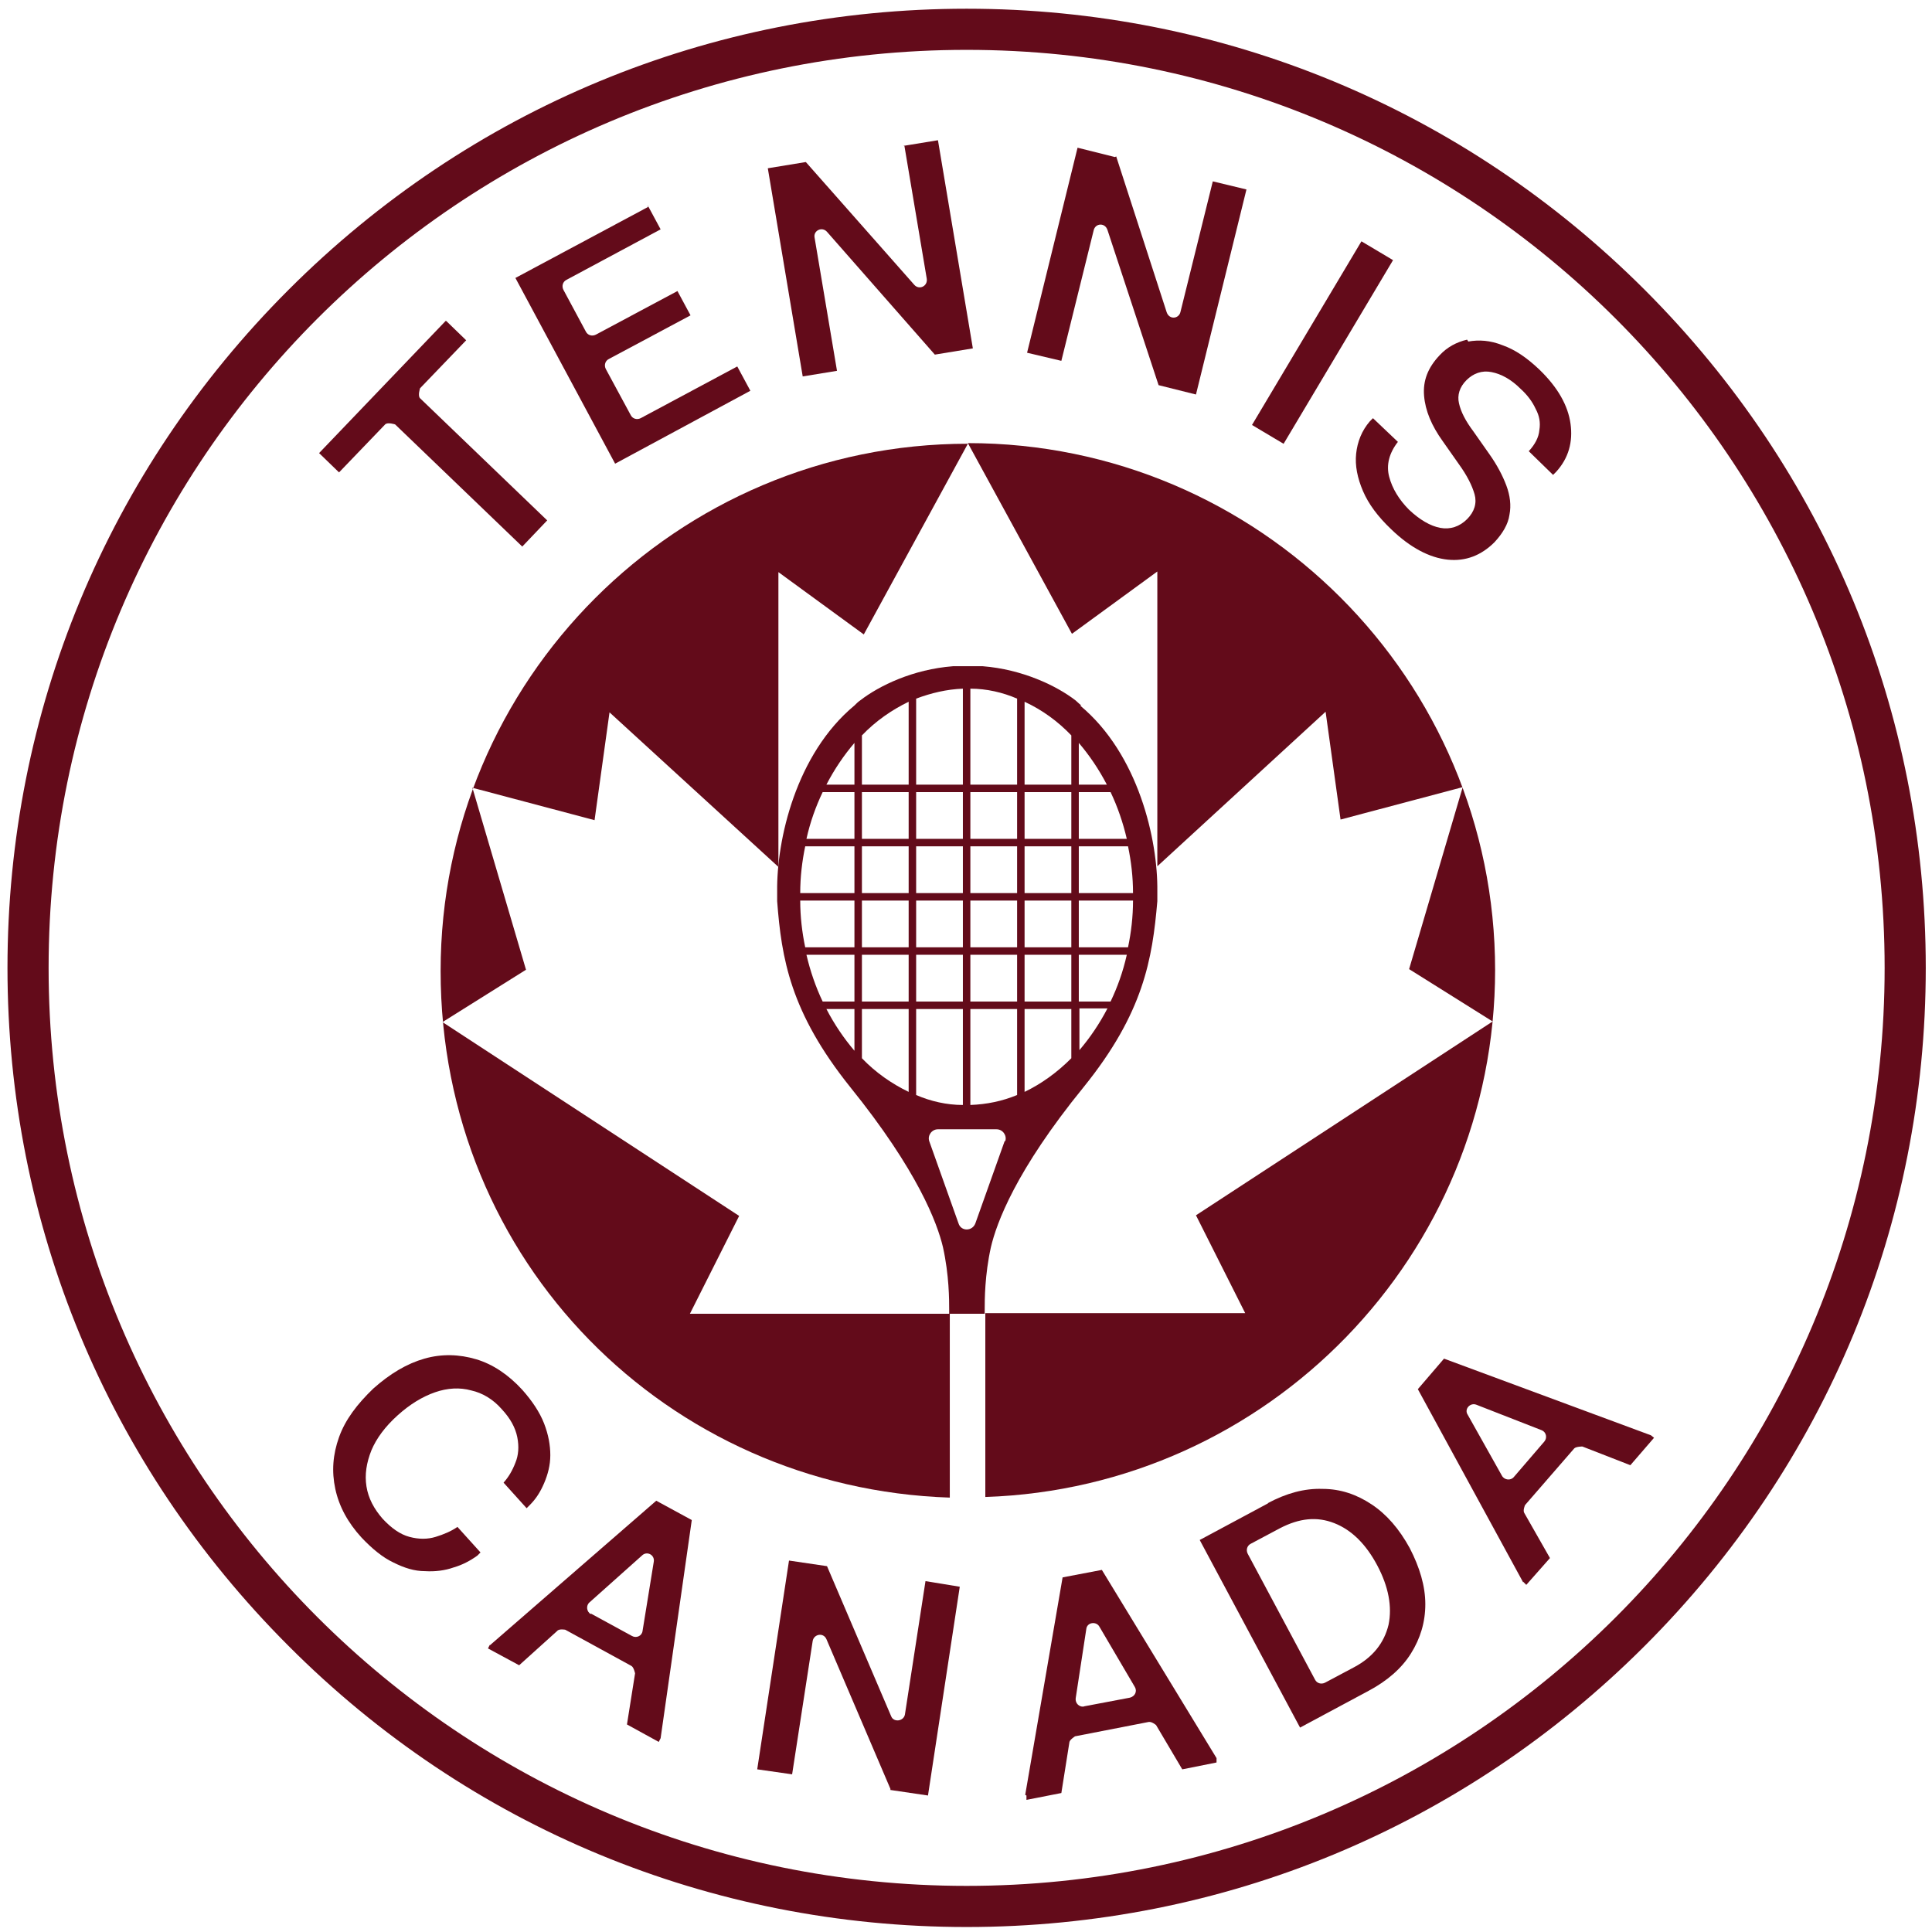
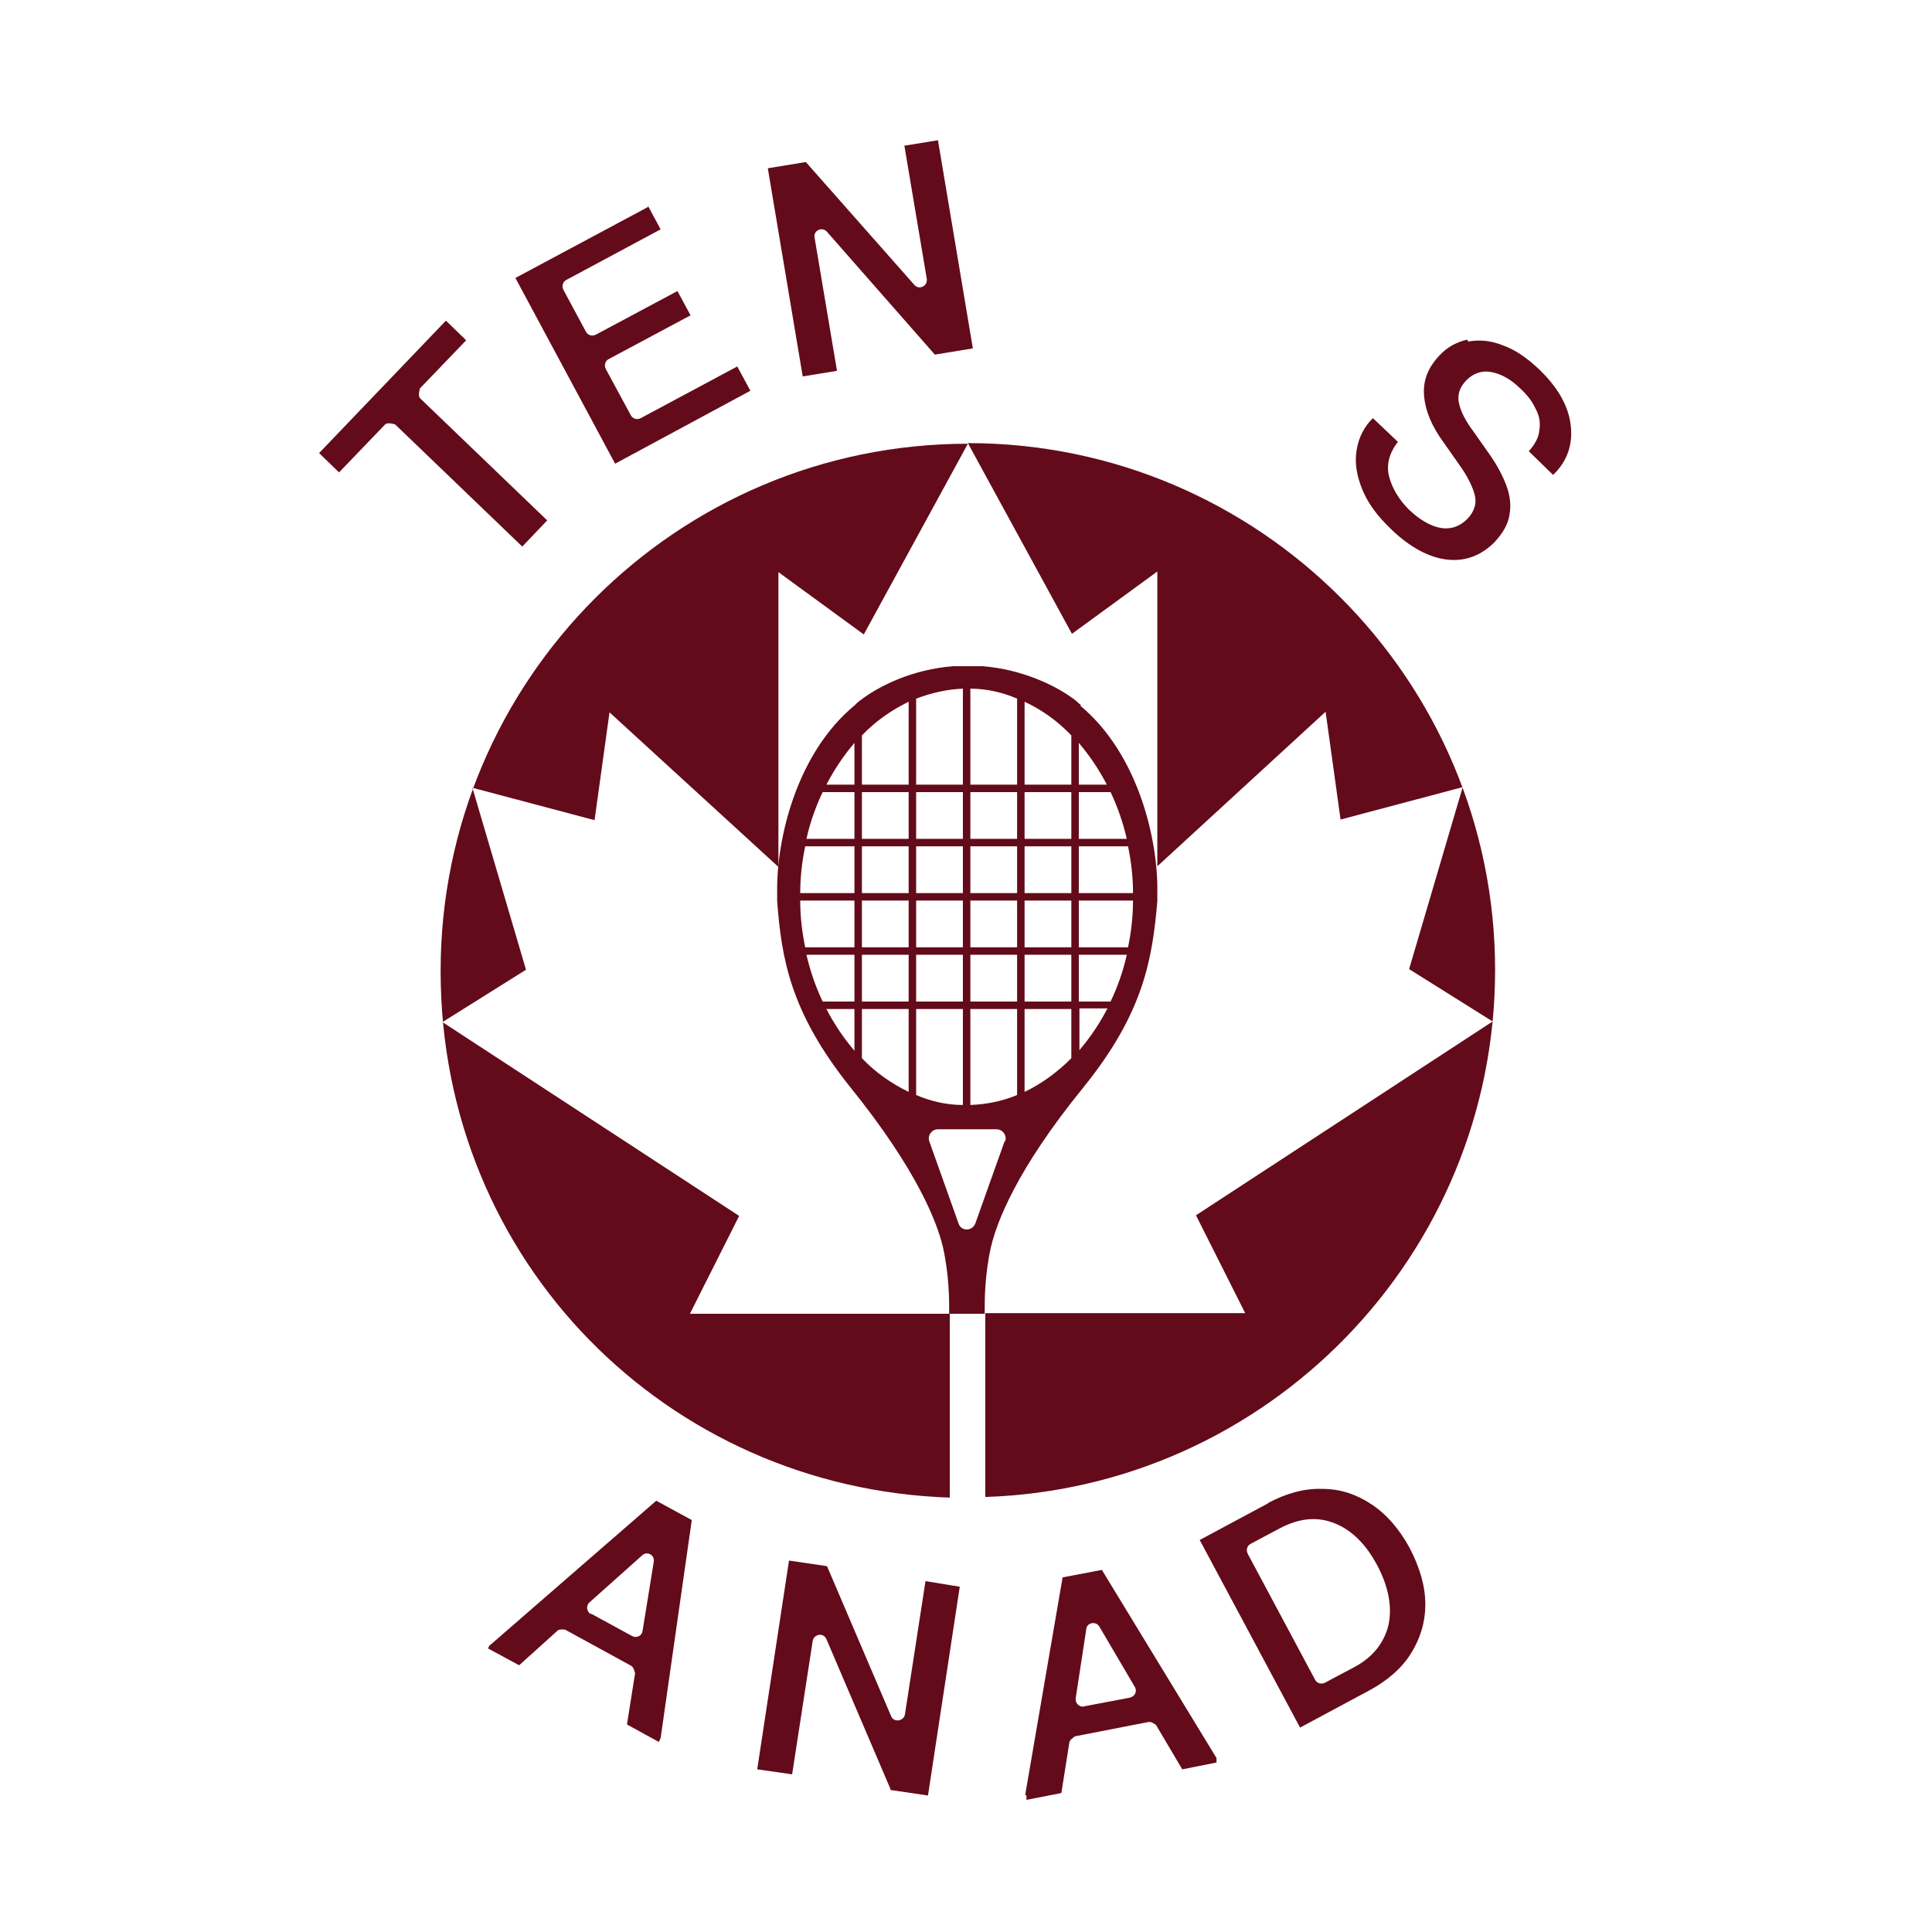
<svg xmlns="http://www.w3.org/2000/svg" viewBox="0 0 31 31" fill="none">
-   <path d="M15.51 0.8C23.64 0.8 30.24 7.39 30.24 15.53C30.24 23.67 23.65 30.26 15.51 30.26C7.37 30.26 0.78 23.67 0.78 15.53C0.78 7.39 7.37 0.8 15.51 0.8ZM15.51 0.14C11.4 0.14 7.54 1.74 4.63 4.65C1.72 7.56 0.12 11.42 0.12 15.53C0.12 19.64 1.72 23.5 4.63 26.41C7.53 29.32 11.4 30.92 15.51 30.92C19.62 30.92 23.48 29.32 26.39 26.41C29.3 23.5 30.9 19.64 30.9 15.53C30.9 11.42 29.3 7.56 26.39 4.65C23.49 1.75 19.62 0.14 15.51 0.14Z" fill="#630B1A" />
  <path d="M11.07 21.08L11.86 19.51L7.1 16.4L8.44 15.56L7.58 12.64L9.54 13.16L9.78 11.43L12.49 13.91V9.18L13.86 10.18L15.53 7.12C10.86 7.12 7.07 10.91 7.07 15.58C7.07 20.25 10.71 23.88 15.24 24.03V21.08H11.08H11.07Z" fill="#630B1A" />
  <path d="M23.99 15.57C23.99 10.9 20.2 7.11 15.53 7.11L17.2 10.17L18.57 9.17V13.9L21.27 11.42L21.51 13.15L23.47 12.63L22.61 15.55L23.95 16.39L19.19 19.5L19.98 21.07H15.81V24.02C20.35 23.87 23.99 20.14 23.99 15.56" fill="#630B1A" />
  <path d="M17.35 11.32C17.35 11.32 17.29 11.27 17.26 11.24C16.95 11 16.4 10.74 15.77 10.69C15.77 10.69 15.76 10.69 15.75 10.69C15.68 10.69 15.6 10.69 15.53 10.69C15.46 10.69 15.38 10.69 15.31 10.69C15.31 10.69 15.3 10.69 15.29 10.69C14.65 10.74 14.11 11 13.8 11.24C13.77 11.26 13.74 11.29 13.71 11.32C12.77 12.1 12.46 13.48 12.47 14.3C12.47 14.36 12.47 14.41 12.47 14.46C12.54 15.38 12.68 16.24 13.64 17.44C14.73 18.79 15.04 19.63 15.13 20.01C15.23 20.46 15.23 20.86 15.23 21.01V21.08H15.8V21.01C15.8 20.86 15.8 20.46 15.9 20.01C15.99 19.63 16.29 18.79 17.39 17.44C18.35 16.25 18.49 15.39 18.57 14.46C18.57 14.41 18.57 14.36 18.57 14.3C18.58 13.48 18.27 12.1 17.33 11.32M13.71 13.58V14.33H12.84C12.84 14.07 12.87 13.82 12.92 13.58H13.71ZM12.94 13.46C13 13.19 13.09 12.94 13.2 12.71H13.71V13.46H12.94ZM13.71 14.45V15.2H12.92C12.87 14.96 12.84 14.71 12.84 14.45H13.71ZM13.71 15.32V16.07H13.2C13.09 15.84 13 15.58 12.94 15.32H13.71ZM15.57 14.45H16.32V15.2H15.57V14.45ZM16.32 16.07H15.57V15.32H16.32V16.07ZM15.57 13.58H16.32V14.33H15.57V13.58ZM15.57 12.71H16.32V13.46H15.57V12.71ZM15.45 15.2H14.7V14.45H15.45V15.2ZM14.7 13.58H15.45V14.33H14.7V13.58ZM15.45 16.07H14.7V15.32H15.45V16.07ZM15.45 13.46H14.7V12.71H15.45V13.46ZM13.83 14.45H14.58V15.2H13.83V14.45ZM14.58 16.07H13.83V15.32H14.58V16.07ZM13.83 13.58H14.58V14.33H13.83V13.58ZM13.83 12.71H14.58V13.46H13.83V12.71ZM13.83 12.59V11.8C14.05 11.57 14.31 11.39 14.58 11.26V12.59H13.83ZM13.83 16.19H14.58V17.52C14.31 17.39 14.05 17.21 13.83 16.98V16.19ZM14.7 16.19H15.45V17.73C15.19 17.73 14.93 17.67 14.7 17.57V16.19ZM15.57 16.19H16.32V17.57C16.08 17.67 15.83 17.72 15.57 17.73V16.19ZM16.44 14.45H17.19V15.2H16.44V14.45ZM17.19 16.07H16.44V15.32H17.19V16.07ZM16.44 13.58H17.19V14.33H16.44V13.58ZM16.44 12.71H17.19V13.46H16.44V12.71ZM16.44 12.59V11.26C16.72 11.39 16.97 11.57 17.19 11.8V12.59H16.44ZM17.19 16.19V16.98C16.96 17.21 16.71 17.39 16.44 17.52V16.19H17.19ZM17.31 12.71H17.82C17.93 12.94 18.02 13.2 18.08 13.46H17.31V12.71ZM17.31 15.32H18.08C18.02 15.59 17.93 15.84 17.82 16.07H17.31V15.32ZM17.31 15.2V14.45H18.18C18.18 14.71 18.15 14.96 18.1 15.2H17.31ZM17.31 14.33V13.58H18.1C18.15 13.82 18.18 14.07 18.18 14.33H17.31ZM17.76 12.59H17.31V11.92C17.48 12.12 17.63 12.34 17.76 12.59ZM16.32 11.21V12.59H15.57V11.05C15.83 11.05 16.09 11.11 16.32 11.21ZM15.45 11.05V12.59H14.7V11.21C14.94 11.12 15.19 11.06 15.45 11.05ZM13.71 11.92V12.59H13.26C13.39 12.34 13.54 12.12 13.71 11.92ZM13.26 16.19H13.71V16.86C13.54 16.66 13.39 16.44 13.26 16.19ZM16.12 18.31L15.65 19.63C15.6 19.76 15.42 19.76 15.38 19.63L14.91 18.31C14.88 18.22 14.95 18.12 15.05 18.12H15.99C16.09 18.12 16.16 18.22 16.13 18.31M17.32 16.85V16.18H17.77C17.64 16.43 17.49 16.65 17.32 16.85Z" fill="#630B1A" />
-   <path d="M6.81 21.8C7.09 21.72 7.37 21.73 7.64 21.81C7.91 21.89 8.16 22.06 8.38 22.3C8.54 22.48 8.66 22.66 8.73 22.84C8.8 23.02 8.83 23.19 8.83 23.35C8.83 23.51 8.79 23.66 8.73 23.8C8.67 23.94 8.6 24.05 8.5 24.15L8.45 24.2L8.08 23.79C8.16 23.7 8.22 23.6 8.27 23.47C8.32 23.35 8.33 23.21 8.3 23.06C8.27 22.91 8.19 22.76 8.05 22.61C7.91 22.45 7.74 22.35 7.56 22.31C7.38 22.26 7.18 22.27 6.98 22.34C6.78 22.41 6.58 22.53 6.38 22.71C6.18 22.89 6.04 23.08 5.96 23.27C5.88 23.47 5.85 23.66 5.88 23.85C5.91 24.04 6 24.21 6.14 24.37C6.28 24.52 6.42 24.62 6.57 24.66C6.72 24.7 6.86 24.7 6.99 24.66C7.12 24.62 7.24 24.57 7.34 24.5L7.71 24.91L7.66 24.96C7.55 25.04 7.42 25.11 7.28 25.15C7.14 25.2 6.98 25.22 6.82 25.21C6.65 25.21 6.49 25.16 6.31 25.07C6.14 24.99 5.97 24.85 5.8 24.67C5.58 24.43 5.44 24.17 5.38 23.89C5.32 23.61 5.34 23.34 5.44 23.06C5.54 22.78 5.73 22.53 5.99 22.28C6.26 22.04 6.53 21.88 6.81 21.8Z" fill="#630B1A" />
  <path d="M7.86 26.4L10.53 24.08L11.1 24.39L10.6 27.89L10.57 27.95L10.06 27.67L10.19 26.85C10.19 26.85 10.17 26.75 10.13 26.73L9.07 26.15C9.07 26.15 8.97 26.13 8.94 26.17L8.33 26.72L7.83 26.45L7.86 26.39V26.4ZM9.48 25.89L10.14 26.25C10.21 26.29 10.3 26.25 10.31 26.17L10.49 25.06C10.51 24.95 10.38 24.88 10.3 24.96L9.46 25.71C9.4 25.76 9.41 25.86 9.48 25.9" fill="#630B1A" />
  <path d="M14.28 28.72L14.89 28.81L15.4 25.46L14.85 25.37L14.52 27.51C14.5 27.62 14.34 27.64 14.3 27.54L13.27 25.13L12.66 25.04L12.15 28.39L12.71 28.47L13.04 26.33C13.06 26.22 13.21 26.19 13.26 26.3L14.29 28.71L14.28 28.72Z" fill="#630B1A" />
  <path d="M16.45 28.8L17.05 25.31L17.68 25.19L19.52 28.21V28.28L18.97 28.39L18.55 27.68C18.55 27.68 18.48 27.62 18.43 27.63L17.25 27.86C17.25 27.86 17.17 27.91 17.16 27.95L17.03 28.77L16.47 28.88V28.81L16.45 28.8ZM17.39 27.38L18.13 27.24C18.21 27.22 18.25 27.14 18.21 27.07L17.64 26.1C17.59 26.01 17.44 26.03 17.43 26.14L17.26 27.25C17.25 27.33 17.32 27.4 17.4 27.38" fill="#630B1A" />
  <path d="M20.34 24.12C20.64 23.96 20.93 23.88 21.22 23.89C21.51 23.89 21.77 23.98 22.01 24.14C22.25 24.3 22.45 24.53 22.62 24.84C22.78 25.15 22.87 25.45 22.87 25.74C22.87 26.03 22.79 26.29 22.64 26.53C22.49 26.77 22.26 26.97 21.96 27.13L20.86 27.72L19.25 24.71L20.35 24.12H20.34ZM21.1 26.95C21.13 27.01 21.2 27.03 21.26 27L21.73 26.75C22.03 26.59 22.21 26.36 22.28 26.07C22.34 25.78 22.28 25.46 22.1 25.12C21.92 24.78 21.69 24.55 21.41 24.44C21.13 24.33 20.85 24.36 20.54 24.52L20.07 24.77C20.01 24.8 19.99 24.87 20.02 24.93L21.1 26.95Z" fill="#630B1A" />
-   <path d="M24.44 25.39L22.75 22.29L23.17 21.8L26.49 23.03L26.54 23.07L26.16 23.51L25.39 23.21C25.39 23.21 25.29 23.21 25.26 23.24L24.47 24.15C24.47 24.15 24.43 24.24 24.46 24.28L24.87 25L24.49 25.43L24.44 25.38V25.39ZM24.29 23.7L24.78 23.13C24.83 23.07 24.81 22.98 24.74 22.95L23.69 22.54C23.59 22.5 23.49 22.61 23.55 22.7L24.1 23.68C24.14 23.75 24.24 23.76 24.29 23.7Z" fill="#630B1A" />
  <path d="M7.16 5.15L7.48 5.46L6.74 6.23C6.74 6.23 6.7 6.35 6.74 6.39L8.78 8.35L8.38 8.77L6.34 6.81C6.34 6.81 6.22 6.77 6.18 6.81L5.44 7.58L5.12 7.27L7.15 5.15H7.16Z" fill="#630B1A" />
  <path d="M10.39 3.29L10.6 3.68L9.09 4.49C9.03 4.52 9.01 4.59 9.04 4.65L9.4 5.32C9.43 5.38 9.5 5.4 9.56 5.37L10.87 4.67L11.08 5.06L9.77 5.76C9.71 5.79 9.69 5.86 9.72 5.92L10.12 6.66C10.15 6.72 10.22 6.74 10.28 6.71L11.83 5.88L12.04 6.27L9.87 7.44L8.27 4.46L10.4 3.32L10.39 3.29Z" fill="#630B1A" />
  <path d="M14.5 2.34L15.05 2.25L15.61 5.59L15 5.69L13.27 3.72C13.19 3.63 13.05 3.7 13.07 3.81L13.43 5.95L12.88 6.04L12.32 2.7L12.93 2.6L14.67 4.57C14.75 4.66 14.89 4.59 14.87 4.47L14.51 2.33L14.5 2.34Z" fill="#630B1A" />
-   <path d="M17.89 2.52L17.29 2.37L16.48 5.66L17.03 5.79L17.55 3.69C17.58 3.58 17.73 3.57 17.77 3.69L18.59 6.18L19.19 6.33L20 3.04L19.46 2.91L18.94 5.01C18.91 5.12 18.76 5.13 18.72 5.01L17.91 2.51L17.89 2.52Z" fill="#630B1A" />
-   <path d="M21.845 3.872L20.089 6.819L20.596 7.121L22.352 4.174L21.845 3.872Z" fill="#630B1A" />
  <path d="M23.56 5.48C23.73 5.45 23.91 5.46 24.11 5.54C24.31 5.61 24.5 5.74 24.7 5.93C25 6.22 25.16 6.51 25.2 6.8C25.24 7.09 25.17 7.35 24.97 7.57L24.92 7.62L24.53 7.24C24.63 7.13 24.69 7.02 24.7 6.9C24.72 6.78 24.7 6.67 24.64 6.56C24.59 6.45 24.51 6.34 24.4 6.24C24.25 6.09 24.09 6 23.93 5.97C23.78 5.94 23.64 5.99 23.53 6.1C23.42 6.21 23.38 6.34 23.41 6.47C23.44 6.61 23.52 6.76 23.64 6.92L23.9 7.29C24.02 7.46 24.11 7.63 24.17 7.79C24.23 7.95 24.25 8.11 24.22 8.26C24.2 8.41 24.11 8.56 23.98 8.7C23.77 8.91 23.52 9.01 23.23 8.98C22.94 8.95 22.63 8.79 22.32 8.49C22.11 8.29 21.96 8.09 21.87 7.88C21.78 7.67 21.74 7.47 21.76 7.28C21.78 7.09 21.85 6.91 21.98 6.76L22.03 6.71L22.43 7.09C22.29 7.27 22.24 7.46 22.29 7.65C22.34 7.84 22.45 8.02 22.61 8.18C22.78 8.34 22.95 8.44 23.11 8.47C23.27 8.5 23.42 8.45 23.54 8.33C23.66 8.21 23.7 8.07 23.66 7.93C23.62 7.79 23.54 7.63 23.41 7.45L23.15 7.08C22.97 6.83 22.87 6.59 22.85 6.35C22.83 6.11 22.91 5.9 23.1 5.7C23.22 5.57 23.37 5.49 23.54 5.45" fill="#630B1A" />
</svg>